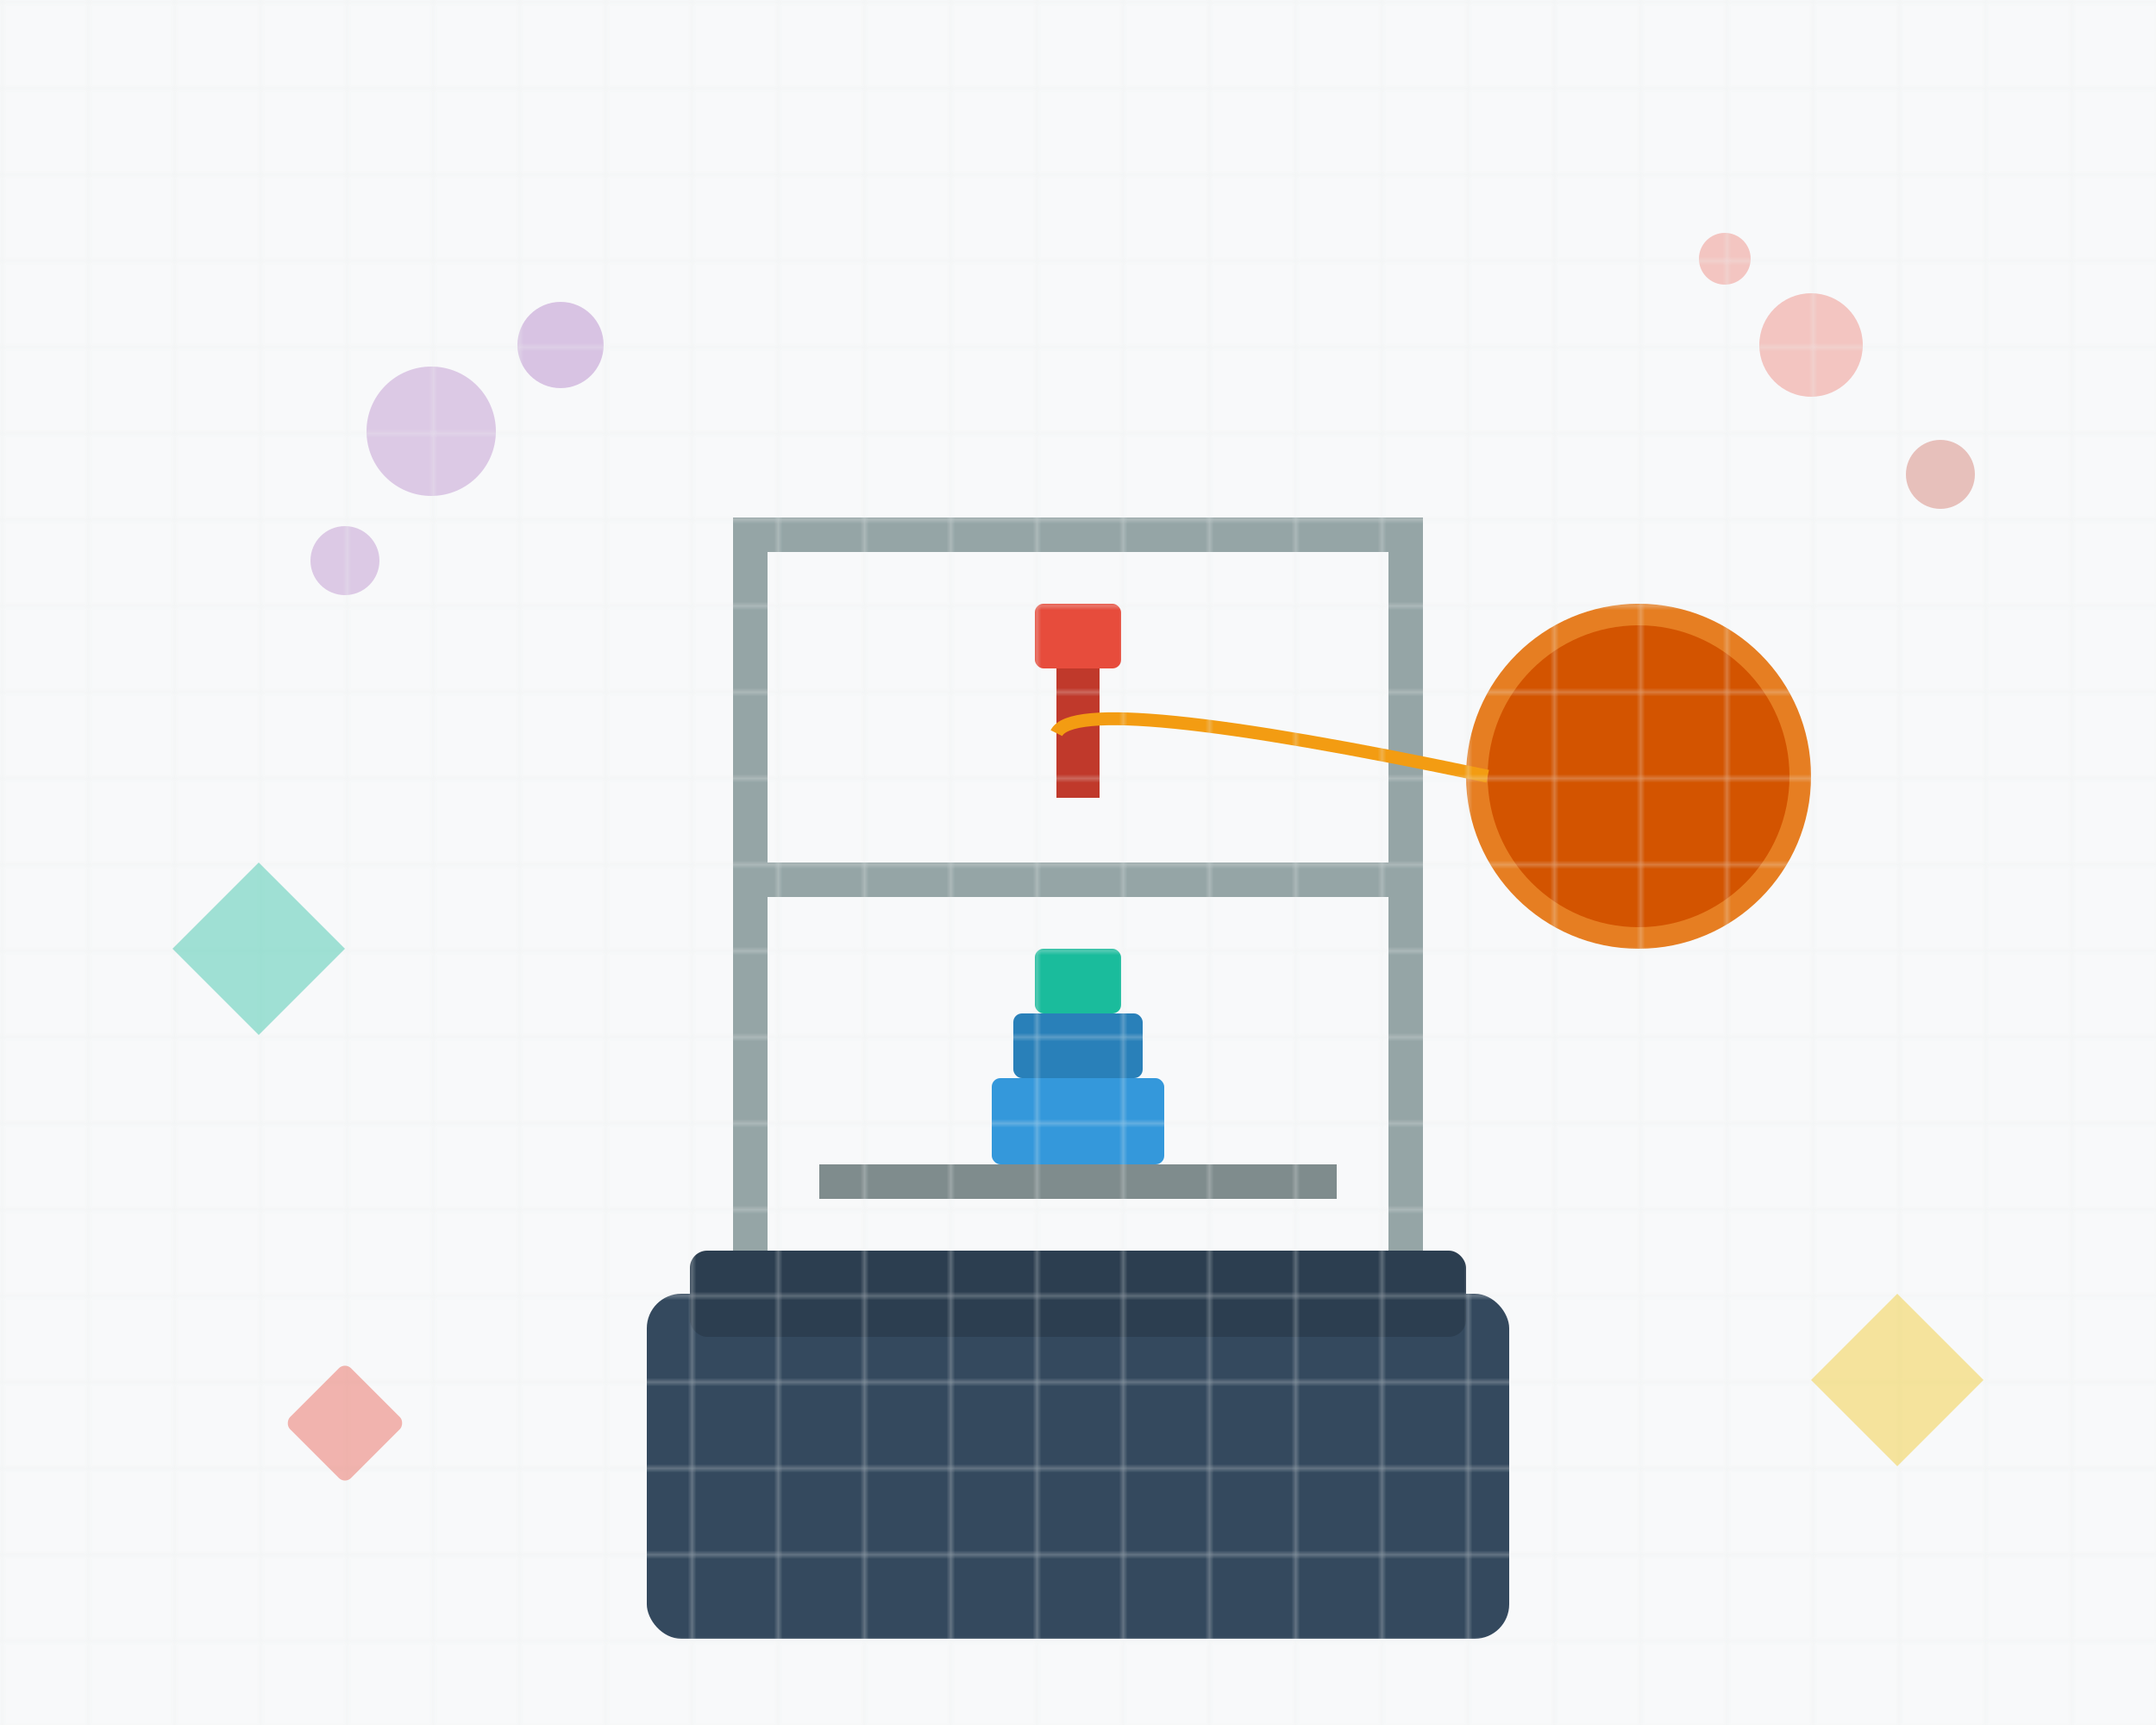
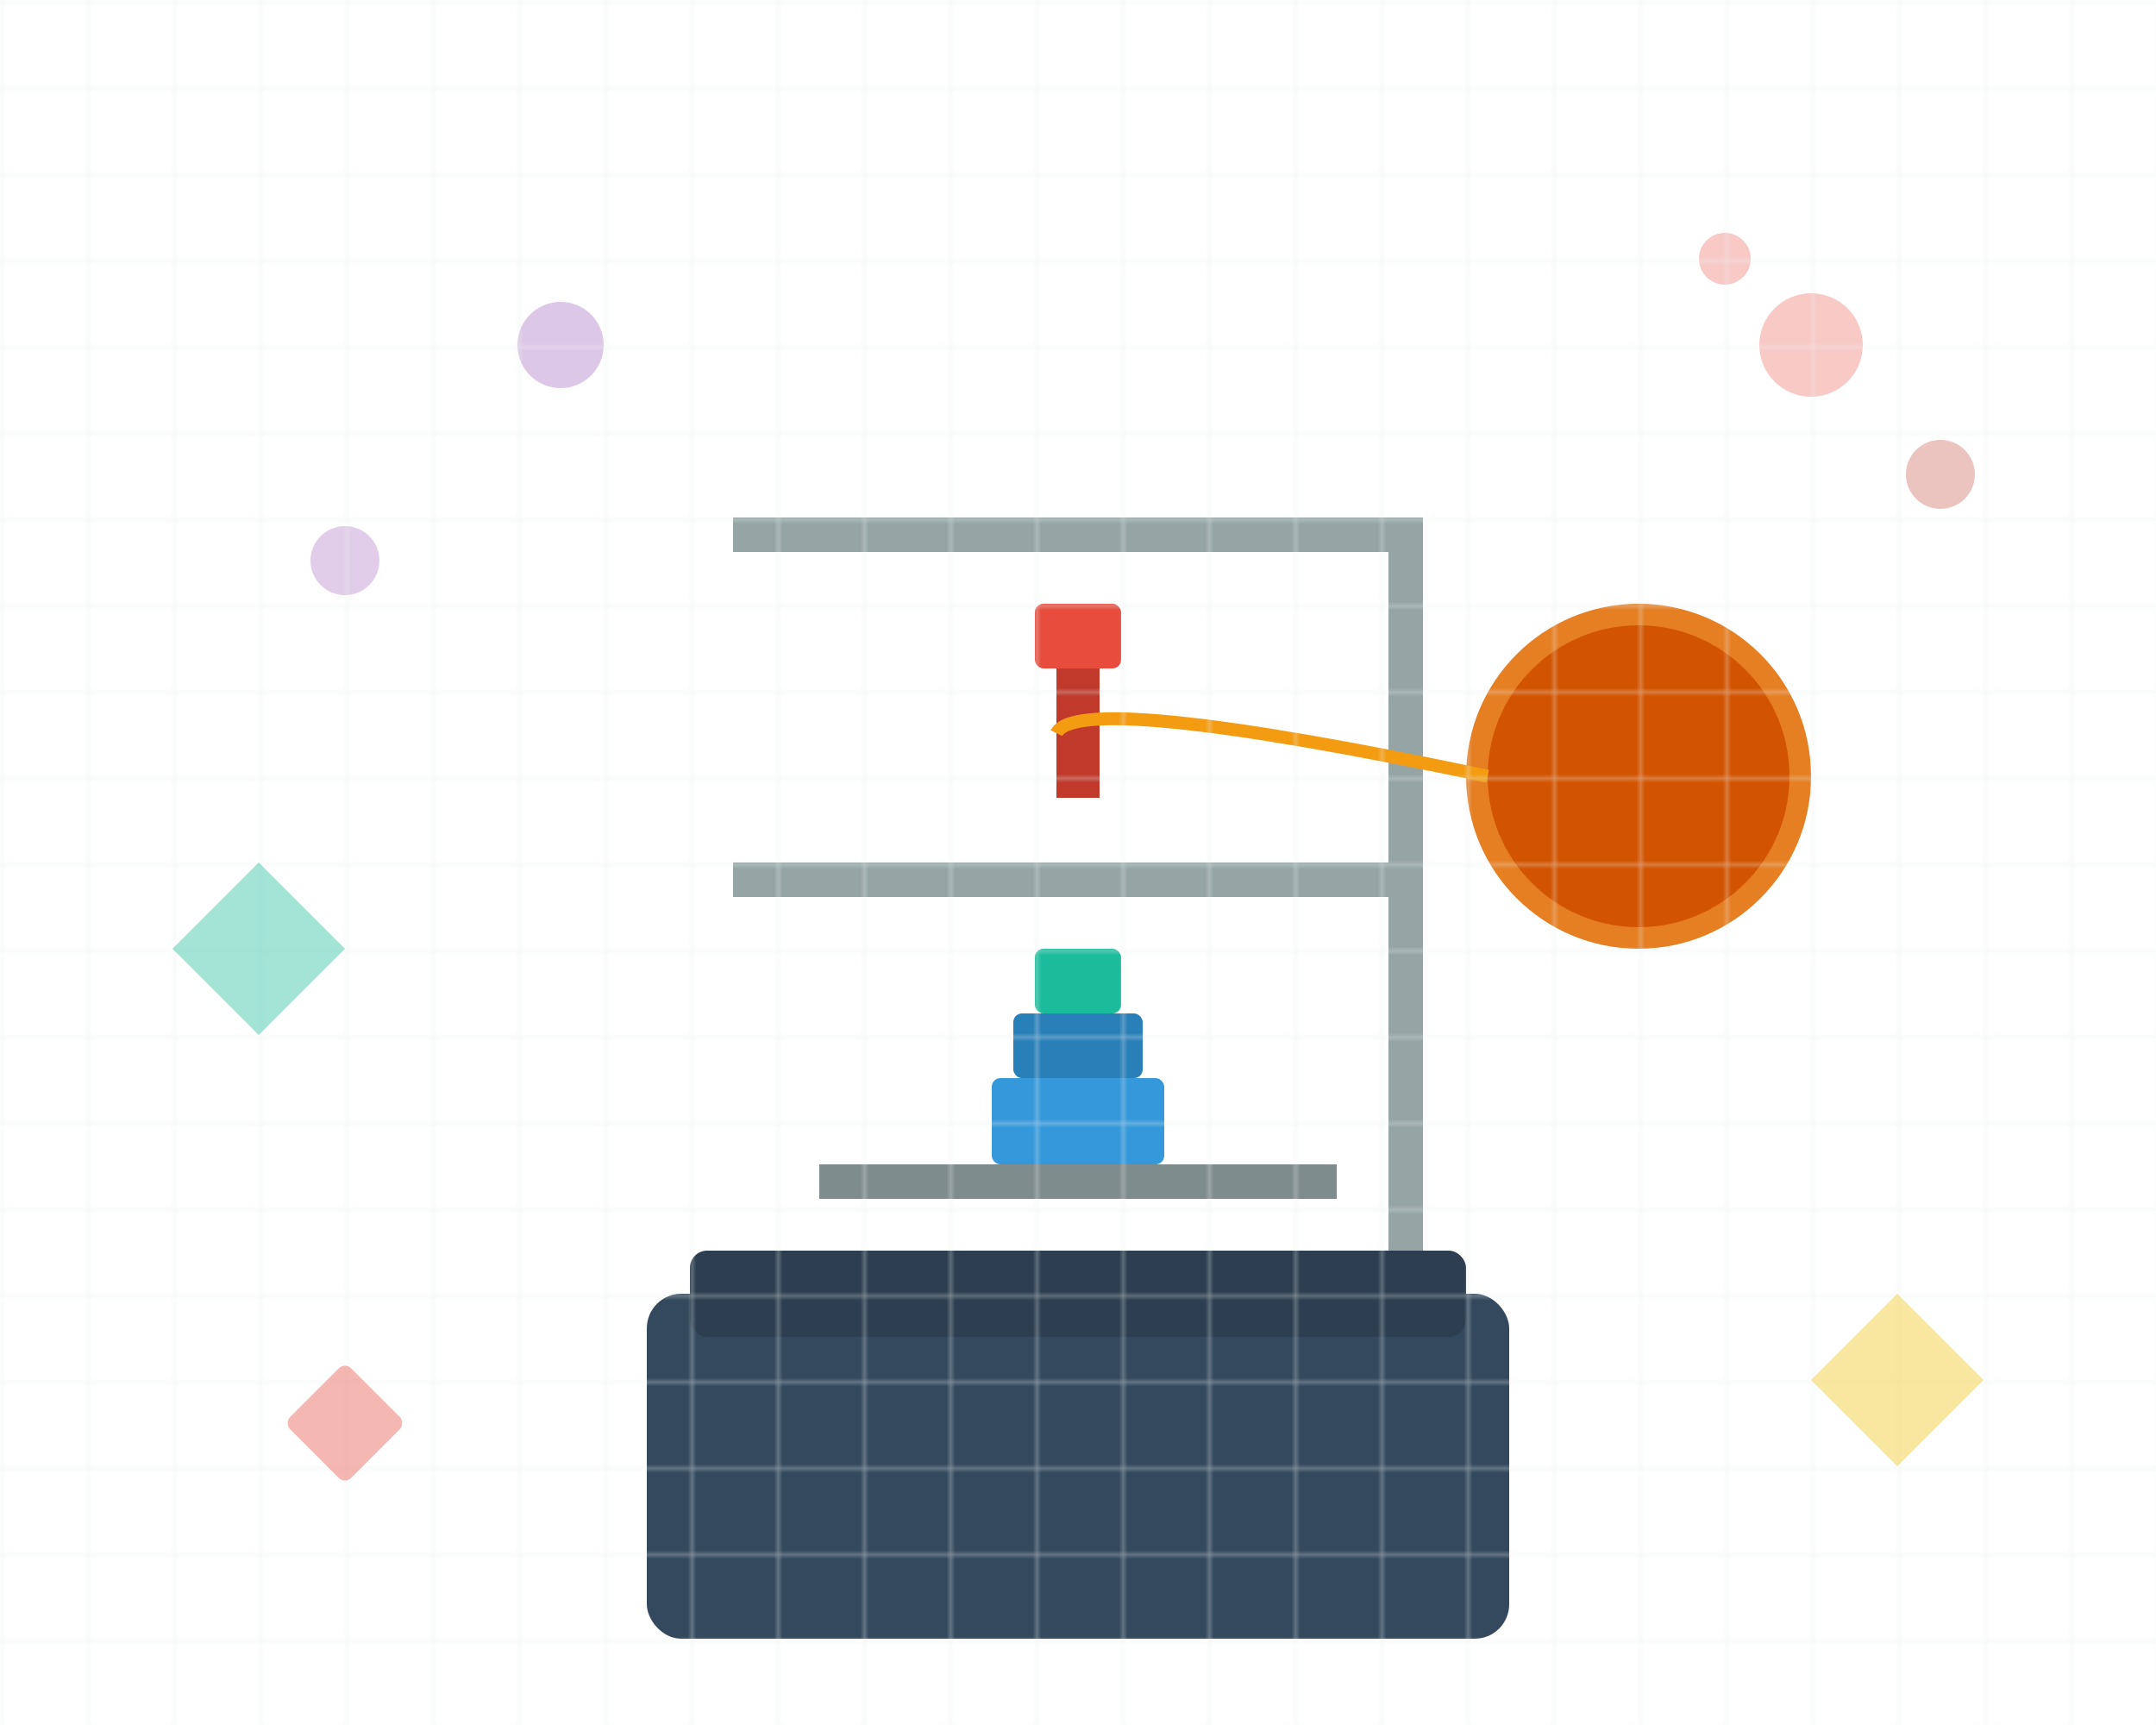
<svg xmlns="http://www.w3.org/2000/svg" width="500" height="400" viewBox="0 0 500 400" fill="none">
-   <rect width="500" height="400" fill="#f8f9fa" />
  <rect x="150" y="300" width="200" height="80" rx="8" fill="#34495e" />
  <rect x="160" y="290" width="180" height="20" rx="4" fill="#2c3e50" />
-   <rect x="170" y="120" width="8" height="170" fill="#95a5a6" />
  <rect x="322" y="120" width="8" height="170" fill="#95a5a6" />
  <rect x="170" y="120" width="160" height="8" fill="#95a5a6" />
  <rect x="170" y="200" width="160" height="8" fill="#95a5a6" />
  <rect x="190" y="270" width="120" height="8" fill="#7f8c8d" />
  <rect x="240" y="140" width="20" height="15" rx="2" fill="#e74c3c" />
  <rect x="245" y="155" width="10" height="30" fill="#c0392b" />
  <rect x="230" y="250" width="40" height="20" rx="2" fill="#3498db" />
  <rect x="235" y="235" width="30" height="15" rx="2" fill="#2980b9" />
  <rect x="240" y="220" width="20" height="15" rx="2" fill="#1abc9c" />
  <circle cx="380" cy="180" r="40" fill="#e67e22" />
  <circle cx="380" cy="180" r="35" fill="#d35400" />
  <path d="M345 180Q250 160 245 170" stroke="#f39c12" stroke-width="3" fill="none" />
-   <circle cx="100" cy="100" r="15" fill="#9b59b6" opacity="0.3" />
  <circle cx="130" cy="80" r="10" fill="#8e44ad" opacity="0.3" />
  <circle cx="80" cy="130" r="8" fill="#9b59b6" opacity="0.3" />
  <circle cx="420" cy="80" r="12" fill="#e74c3c" opacity="0.3" />
  <circle cx="450" cy="110" r="8" fill="#c0392b" opacity="0.3" />
  <circle cx="400" cy="60" r="6" fill="#e74c3c" opacity="0.3" />
  <defs>
    <pattern id="grid" width="20" height="20" patternUnits="userSpaceOnUse">
      <path d="M 20 0 L 0 0 0 20" fill="none" stroke="#ecf0f1" stroke-width="1" opacity="0.5" />
    </pattern>
  </defs>
  <rect width="500" height="400" fill="url(#grid)" />
  <polygon points="60,200 80,220 60,240 40,220" fill="#1abc9c" opacity="0.4" />
  <polygon points="440,300 460,320 440,340 420,320" fill="#f1c40f" opacity="0.4" />
  <rect x="70" y="320" width="20" height="20" rx="2" fill="#e74c3c" opacity="0.4" transform="rotate(45 80 330)" />
</svg>